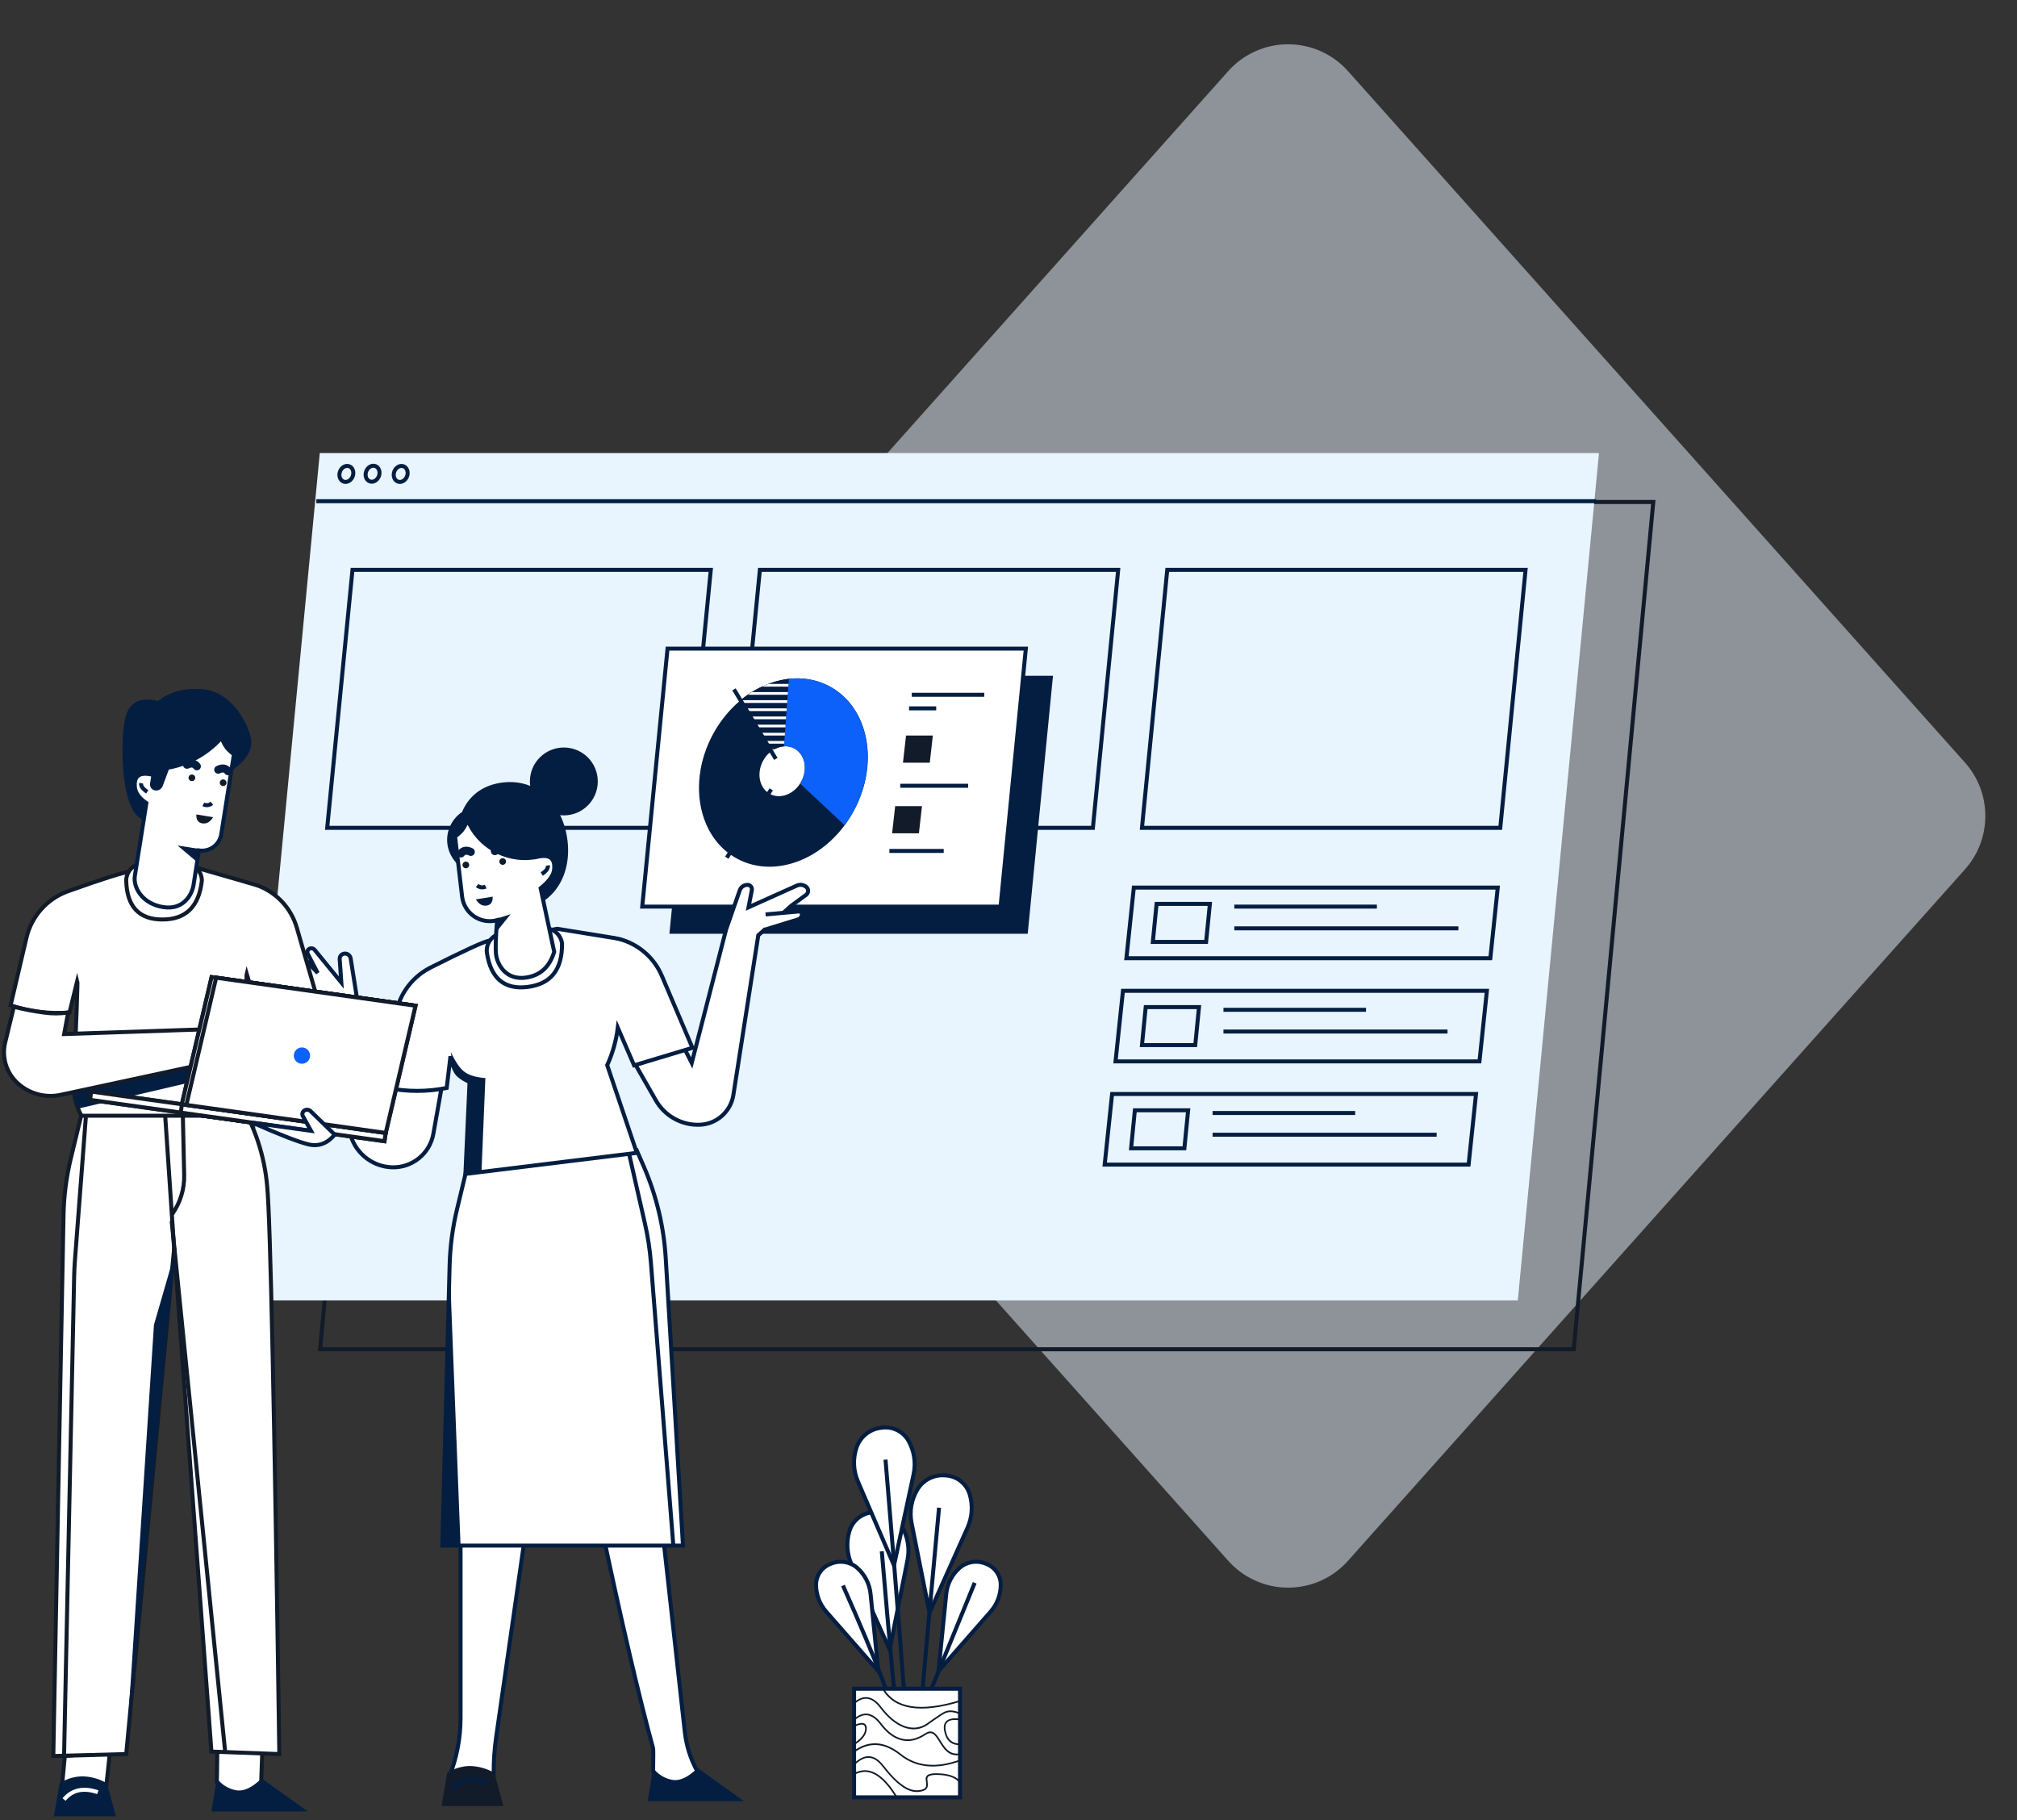
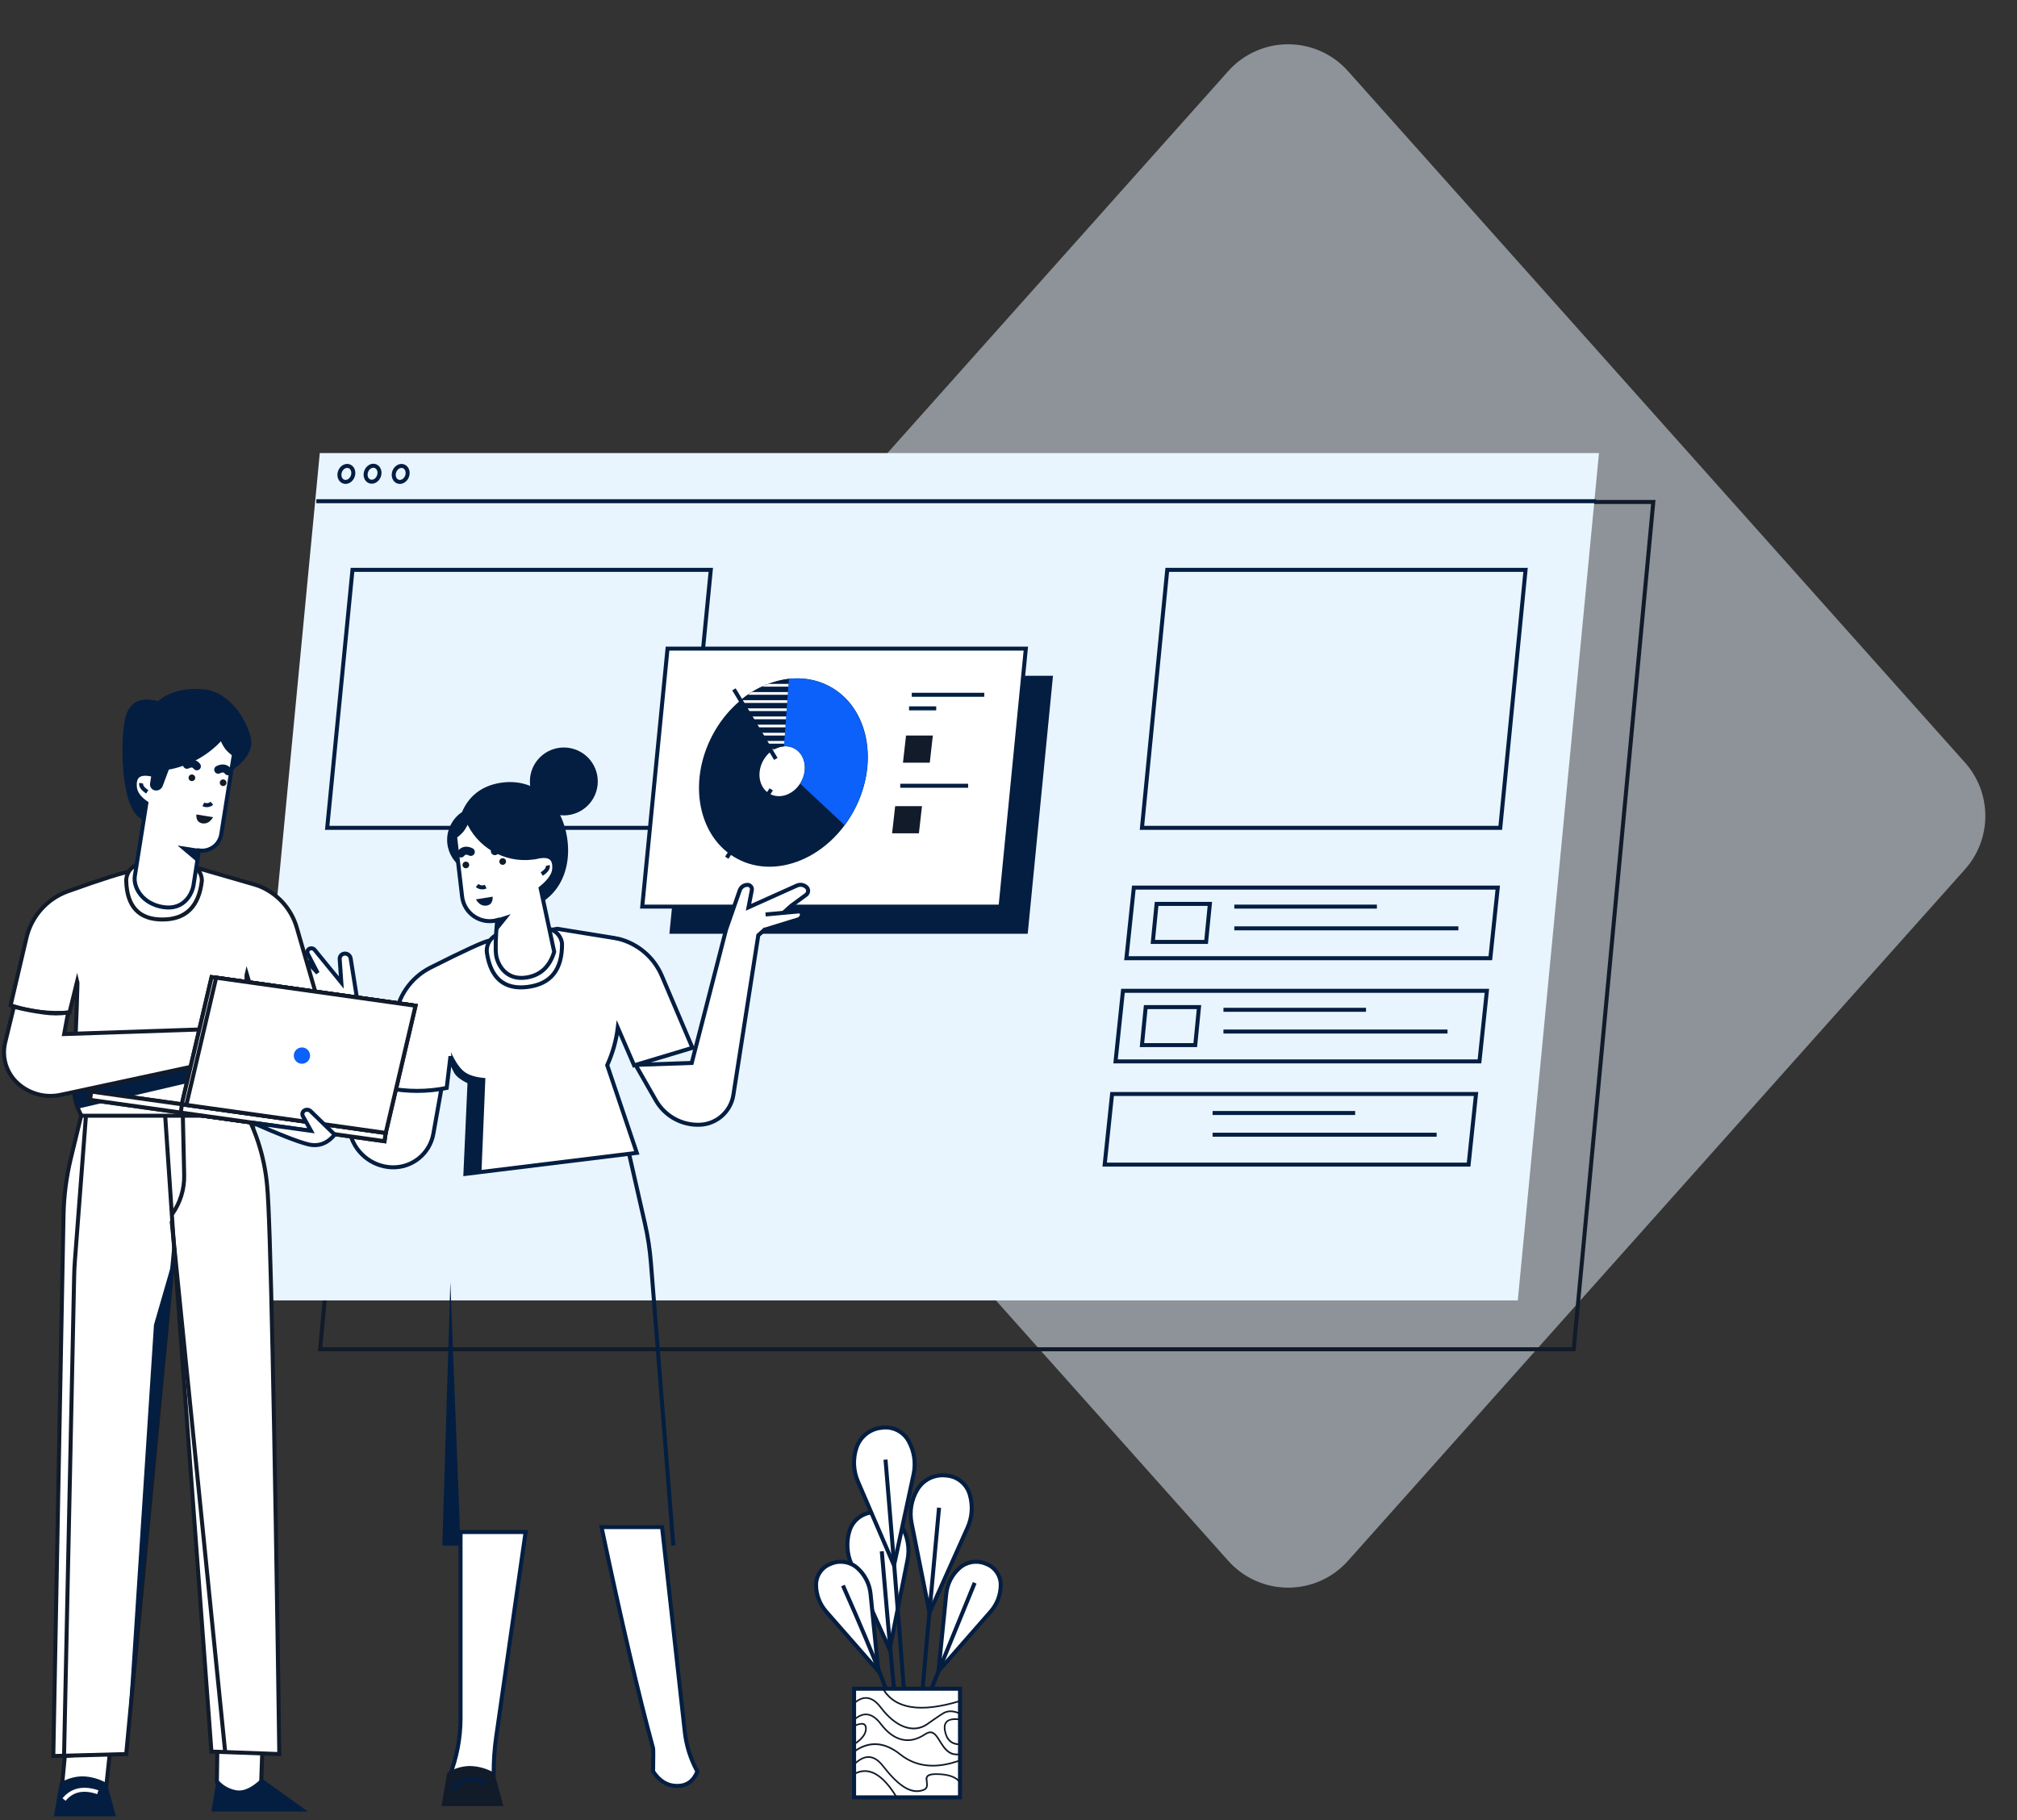
<svg xmlns="http://www.w3.org/2000/svg" width="503px" height="454px" viewBox="0 0 503 454" version="1.1">
  <rect x="0" y="0" width="503" height="454" fill="#333333" stroke="none" />
  <g id="illsalesenab_ill_01" transform="translate(1 1)">
    <g id="Illustration-3">
      <path d="M195.596 16.726L349.468 189.186Q349.771 189.525 350.058 189.879Q350.346 190.232 350.617 190.598Q350.888 190.964 351.142 191.342Q351.396 191.72 351.632 192.109Q351.869 192.498 352.088 192.897Q352.306 193.297 352.507 193.706Q352.707 194.115 352.888 194.532Q353.07 194.95 353.232 195.375Q353.394 195.801 353.537 196.233Q353.68 196.666 353.802 197.104Q353.925 197.543 354.028 197.986Q354.131 198.43 354.213 198.878Q354.296 199.326 354.358 199.777Q354.42 200.228 354.461 200.681Q354.503 201.135 354.523 201.59Q354.544 202.045 354.544 202.5Q354.544 202.955 354.523 203.41Q354.503 203.865 354.461 204.319Q354.42 204.772 354.358 205.223Q354.296 205.674 354.213 206.122Q354.131 206.57 354.028 207.014Q353.925 207.457 353.802 207.896Q353.68 208.334 353.537 208.767Q353.394 209.199 353.232 209.625Q353.07 210.05 352.888 210.468Q352.707 210.885 352.507 211.294Q352.306 211.703 352.088 212.103Q351.869 212.502 351.632 212.891Q351.396 213.28 351.142 213.658Q350.888 214.036 350.617 214.402Q350.346 214.768 350.058 215.121Q349.771 215.475 349.468 215.814L195.596 388.274Q195.246 388.667 194.875 389.041Q194.504 389.415 194.114 389.769Q193.725 390.123 193.317 390.456Q192.909 390.789 192.484 391.1Q192.059 391.411 191.618 391.699Q191.177 391.987 190.722 392.251Q190.267 392.516 189.798 392.756Q189.33 392.996 188.849 393.212Q188.369 393.427 187.878 393.617Q187.386 393.806 186.886 393.97Q186.385 394.133 185.877 394.27Q185.369 394.407 184.854 394.517Q184.339 394.628 183.819 394.71Q183.299 394.793 182.775 394.848Q182.252 394.904 181.726 394.931Q181.2 394.959 180.674 394.959Q180.147 394.959 179.621 394.931Q179.095 394.904 178.572 394.848Q178.048 394.793 177.528 394.71Q177.008 394.628 176.493 394.517Q175.978 394.407 175.47 394.27Q174.962 394.133 174.461 393.97Q173.961 393.806 173.469 393.617Q172.978 393.427 172.498 393.212Q172.017 392.996 171.549 392.756Q171.08 392.516 170.625 392.251Q170.17 391.987 169.729 391.699Q169.288 391.41 168.863 391.1Q168.438 390.789 168.031 390.456Q167.623 390.123 167.233 389.769Q166.843 389.415 166.472 389.041Q166.101 388.667 165.751 388.274L11.879 215.814Q11.576 215.475 11.289 215.121Q11.001 214.768 10.73 214.402Q10.459 214.036 10.205 213.658Q9.951 213.28 9.715 212.891Q9.478 212.502 9.259 212.103Q9.041 211.703 8.84 211.294Q8.64 210.885 8.459 210.468Q8.277 210.05 8.115 209.625Q7.953 209.199 7.81 208.767Q7.668 208.334 7.545 207.896Q7.422 207.457 7.319 207.014Q7.216 206.57 7.134 206.122Q7.051 205.674 6.989 205.223Q6.927 204.772 6.886 204.319Q6.844 203.865 6.824 203.41Q6.803 202.955 6.803 202.5Q6.803 202.045 6.824 201.59Q6.844 201.135 6.886 200.681Q6.927 200.228 6.989 199.777Q7.051 199.326 7.134 198.878Q7.216 198.43 7.319 197.986Q7.422 197.543 7.545 197.104Q7.668 196.666 7.81 196.233Q7.953 195.801 8.115 195.375Q8.277 194.95 8.459 194.532Q8.64 194.115 8.84 193.706Q9.041 193.297 9.259 192.897Q9.478 192.498 9.715 192.109Q9.951 191.72 10.205 191.342Q10.459 190.964 10.73 190.598Q11.001 190.232 11.289 189.879Q11.576 189.525 11.879 189.186L165.751 16.726Q166.101 16.333 166.472 15.959Q166.843 15.585 167.233 15.231Q167.623 14.877 168.03 14.544Q168.438 14.211 168.863 13.9Q169.288 13.589 169.729 13.301Q170.17 13.013 170.625 12.749Q171.08 12.484 171.549 12.244Q172.017 12.004 172.498 11.788Q172.978 11.573 173.469 11.383Q173.961 11.194 174.461 11.03Q174.962 10.867 175.47 10.73Q175.978 10.593 176.493 10.483Q177.008 10.373 177.528 10.29Q178.048 10.207 178.572 10.152Q179.095 10.096 179.621 10.069Q180.147 10.041 180.674 10.041Q181.2 10.041 181.726 10.069Q182.252 10.096 182.775 10.152Q183.299 10.207 183.819 10.29Q184.339 10.373 184.854 10.483Q185.369 10.593 185.877 10.73Q186.386 10.867 186.886 11.03Q187.386 11.194 187.878 11.383Q188.369 11.573 188.849 11.788Q189.33 12.004 189.798 12.244Q190.267 12.484 190.722 12.749Q191.177 13.013 191.618 13.301Q192.059 13.589 192.484 13.9Q192.909 14.211 193.317 14.544Q193.725 14.877 194.114 15.231Q194.504 15.585 194.875 15.959Q195.246 16.333 195.596 16.726L195.596 16.726Z" transform="translate(139.559 0)" id="Polygon-Copy-9" fill="#E9F5FE" fill-opacity="0.5" fill-rule="evenodd" stroke="none" />
      <g id="Asset-5" transform="translate(0 112)">
        <g id="dashboard" transform="translate(58.504 0)">
          <path d="M19.838 0L332.475 0L312.631 211.315L0 211.315L19.838 0L19.838 0Z" transform="translate(20.319 12.191)" id="Rectangle-Copy-75" fill="none" fill-rule="evenodd" stroke="#111B2A" stroke-width="1" />
          <path d="M20.244 0L339.248 0L319.004 211.315L0 211.315L20.244 0L20.244 0Z" id="Path" fill="#E9F5FE" fill-rule="evenodd" stroke="none" />
          <g id="Group-17-Copy-2" transform="translate(215.981 159.841)">
-             <path d="M0.935 0L14.223 0L13.288 9.482L0 9.482L0.935 0L0.935 0Z" transform="translate(6.59 4.064)" id="Rectangle-Copy-32" fill="none" fill-rule="evenodd" stroke="#041E42" stroke-width="1" />
            <path d="M1.849 0L92.606 0L90.757 17.61L0 17.61L1.849 0L1.849 0Z" id="Path" fill="none" fill-rule="evenodd" stroke="#041E42" stroke-width="1" />
            <path d="M0 0.339L35.558 0.339" transform="translate(26.909 4.402)" id="Path-53" fill="none" fill-rule="evenodd" stroke="#041E42" stroke-width="1" />
            <path d="M0 0.339L55.877 0.339" transform="translate(26.909 9.821)" id="Path-53-Copy" fill="none" fill-rule="evenodd" stroke="#041E42" stroke-width="1" />
          </g>
          <path d="M6.306 0L95.661 0L89.355 64.343L0 64.343L6.306 0L6.306 0Z" transform="translate(22.093 29.124)" id="Path" fill="none" fill-rule="evenodd" stroke="#041E42" stroke-width="1" />
-           <path d="M6.306 0L95.661 0L89.355 64.343L0 64.343L6.306 0L6.306 0Z" transform="translate(123.687 29.124)" id="Rectangle-Copy-30" fill="none" fill-rule="evenodd" stroke="#041E42" stroke-width="1" />
          <path d="M6.306 0L95.661 0L89.355 64.343L0 64.343L6.306 0L6.306 0Z" transform="translate(225.28 29.124)" id="Rectangle-Copy-31" fill="none" fill-rule="evenodd" stroke="#041E42" stroke-width="1" />
          <g id="Group-17" transform="translate(221.4 108.367)">
            <path d="M0.935 0L14.223 0L13.288 9.482L0 9.482L0.935 0L0.935 0Z" transform="translate(6.59 4.064)" id="Path" fill="none" fill-rule="evenodd" stroke="#041E42" stroke-width="1" />
            <path d="M1.849 0L92.606 0L90.757 17.61L0 17.61L1.849 0L1.849 0Z" id="Path" fill="none" fill-rule="evenodd" stroke="#041E42" stroke-width="1" />
            <path d="M0 0.339L35.558 0.339" transform="translate(26.909 4.402)" id="Path" fill="none" fill-rule="evenodd" stroke="#041E42" stroke-width="1" />
            <path d="M0 0.339L55.877 0.339" transform="translate(26.909 9.821)" id="Path" fill="none" fill-rule="evenodd" stroke="#041E42" stroke-width="1" />
          </g>
          <g id="Group-17-Copy" transform="translate(218.69 134.104)">
            <path d="M0.935 0L14.223 0L13.288 9.482L0 9.482L0.935 0L0.935 0Z" transform="translate(6.59 4.064)" id="Path" fill="none" fill-rule="evenodd" stroke="#041E42" stroke-width="1" />
            <path d="M1.849 0L92.606 0L90.757 17.61L0 17.61L1.849 0L1.849 0Z" id="Path" fill="none" fill-rule="evenodd" stroke="#041E42" stroke-width="1" />
            <path d="M0 0.339L35.558 0.339" transform="translate(26.909 4.402)" id="Path" fill="none" fill-rule="evenodd" stroke="#041E42" stroke-width="1" />
            <path d="M0 0.339L55.877 0.339" transform="translate(26.909 9.821)" id="Path" fill="none" fill-rule="evenodd" stroke="#041E42" stroke-width="1" />
          </g>
          <path d="M0 0.339L319.187 0.339" transform="translate(19.384 11.663)" id="Path-52" fill="none" fill-rule="evenodd" stroke="#041E42" stroke-width="1" />
          <path d="M2.032 3.386C3.154 3.386 4.064 2.628 4.064 1.693C4.064 0.758 3.154 5.63958e-16 2.032 9.3993e-17C0.91 1.12792e-15 -4.22968e-17 0.758 0 1.693C1.40989e-16 2.628 0.91 3.386 2.032 3.386Z" transform="matrix(0.342 -0.94 0.94 0.342 24.586 6.524)" id="Oval" fill="none" fill-rule="evenodd" stroke="#041E42" stroke-width="1" />
          <path d="M2.031 3.385C3.153 3.385 4.062 2.627 4.062 1.693C4.062 0.758 3.153 -1.12746e-15 2.031 0C0.909 3.75822e-16 -3.38239e-16 0.758 0 1.693C1.97306e-16 2.627 0.909 3.385 2.031 3.385Z" transform="matrix(0.34 -0.94 0.94 0.34 31.122 6.483)" id="Oval-Copy-2" fill="none" fill-rule="evenodd" stroke="#041E42" stroke-width="1" />
          <path d="M2.032 3.386C3.154 3.386 4.064 2.628 4.064 1.693C4.064 0.758 3.154 -7.51944e-16 2.032 1.87986e-16C0.91 3.75972e-16 1.15611e-15 0.758 0 1.693C-2.25583e-16 2.628 0.91 3.386 2.032 3.386Z" transform="matrix(0.342 -0.94 0.94 0.342 38.132 6.528)" id="Oval-Copy-3" fill="none" fill-rule="evenodd" stroke="#041E42" stroke-width="1" />
        </g>
        <g id="pie-chart-card" transform="translate(159.163 48.765)">
          <path d="M6.306 0L95.661 0L89.355 64.343L0 64.343L6.306 0L6.306 0Z" transform="translate(6.773 6.773)" id="Rectangle-Copy-2" fill="#041E42" fill-rule="evenodd" stroke="none" />
          <path d="M6.306 0L95.661 0L89.355 64.343L0 64.343L6.306 0L6.306 0Z" id="Path" fill="#FFFFFF" fill-rule="evenodd" stroke="#041E42" stroke-width="1" />
          <path d="M9.587 45.016C-0.159 39.834 -2.93 25.997 3.39 14.111C9.709 2.224 22.733 -3.221 32.513 1.96C42.293 7.141 45.029 20.979 38.703 32.865C32.378 44.751 19.326 50.197 9.587 45.016ZM17.714 28.835C20.356 30.244 23.851 28.835 25.523 25.699C27.196 22.563 26.397 18.879 23.756 17.477C21.114 16.075 17.619 17.477 15.953 20.613C14.287 23.749 15.08 27.433 17.721 28.835L17.714 28.835Z" transform="translate(14.152 7.42)" id="Combined-Shape" fill="#041E42" fill-rule="evenodd" stroke="none" />
          <path d="M11.094 0L0 17.047" transform="translate(21.077 35.104)" id="Path-27" fill="none" fill-rule="evenodd" stroke="#041E42" stroke-width="1" />
          <path d="M1.267 0.151C4.802 -0.32 8.396 0.316 11.555 1.973C21.294 7.155 24.071 20.992 17.745 32.878C17.054 34.184 16.267 35.436 15.388 36.623L4.287 26.254C4.402 26.078 4.504 25.895 4.606 25.712C6.272 22.576 5.479 18.892 2.838 17.49C1.968 17.03 0.976 16.853 0 16.982L1.267 0.151Z" transform="translate(35.077 7.407)" id="Path" fill="#0B61F9" fill-rule="evenodd" stroke="none" />
          <path d="M0 5.33C3.413 2.42 7.6 0.568 12.049 0L10.823 16.844C9.666 16.94 8.563 17.371 7.647 18.084L0 5.33Z" transform="translate(24.525 7.538)" id="Path" fill="#041E42" fill-rule="evenodd" stroke="none" />
          <path d="M0.02 4.064L11.656 4.064L11.609 4.741L0.393 4.741L0 4.064L0 4.064L0.02 4.064ZM1.802 2.709C2.147 2.472 2.479 2.249 2.831 2.032L11.805 2.032L11.758 2.709L1.802 2.709ZM5.317 0.677C5.838 0.433 6.367 0.203 6.902 0L11.954 0L11.907 0.677L5.317 0.677ZM11.514 6.096L11.46 6.773L1.619 6.773L1.212 6.096L11.514 6.096ZM11.372 8.127L11.318 8.805L2.838 8.805L2.431 8.127L11.372 8.127ZM11.223 10.159L11.175 10.837L4.057 10.837L3.651 10.159L11.223 10.159ZM11.074 12.191L11.026 12.868L5.276 12.868L4.87 12.191L11.074 12.191ZM10.925 14.223L10.877 14.9L6.509 14.9L6.102 14.223L10.925 14.223ZM8.493 16.255C8.2 16.414 7.919 16.595 7.653 16.797L7.308 16.255L8.493 16.255Z" transform="translate(24.525 8.805)" id="Shape" fill="#FFFFFF" fill-rule="evenodd" stroke="none" />
          <path d="M10.444 17.345L0 0" transform="translate(22.872 10.159)" id="Path-26" fill="none" fill-rule="evenodd" stroke="#041E42" stroke-width="1" />
          <path d="M0 0.339L18.084 0.339" transform="translate(67.214 11.175)" id="Path-17" fill="none" fill-rule="evenodd" stroke="#041E42" stroke-width="1" />
          <path d="M0 0.339L6.773 0.339" transform="translate(66.537 14.562)" id="Path-17-Copy" fill="none" fill-rule="evenodd" stroke="#041E42" stroke-width="1" />
-           <path d="M0 0.339L13.546 0.339" transform="translate(61.633 50.12)" id="Path-17-Copy-2" fill="none" fill-rule="evenodd" stroke="#041E42" stroke-width="1" />
          <path d="M0 0.339L16.932 0.339" transform="translate(64.343 33.865)" id="Path-17-Copy-3" fill="none" fill-rule="evenodd" stroke="#041E42" stroke-width="1" />
          <path d="M0.765 0L7.45 0L6.685 6.773L0 6.773L0.765 0L0.765 0Z" transform="translate(62.311 39.283)" id="Path" fill="#111B2A" fill-rule="evenodd" stroke="none" />
          <path d="M0.765 0L7.45 0L6.685 6.773L0 6.773L0.765 0L0.765 0Z" transform="translate(65.02 21.673)" id="Rectangle-Copy-3" fill="#111B2A" fill-rule="evenodd" stroke="none" />
        </g>
        <g id="Group-50" transform="translate(0 58.821)">
          <g id="woman" transform="translate(70.159 14.604)">
            <g id="Group-2" transform="translate(38.946 195.663)">
              <path d="M2.777 3.84995e-14L2.777 46.428C2.77 51.398 1.828 56.322 0 60.943L0 60.943C1.567 63.354 3.563 64.559 5.987 64.559C8.412 64.559 10.096 63.354 11.04 60.943L11.04 59.852C11.04 56.922 11.249 53.996 11.663 51.095L19.005 0L2.777 3.84995e-14Z" transform="translate(1.971 0)" id="Path-15" fill="#FFFFFF" fill-rule="evenodd" stroke="#041E42" stroke-width="1" />
              <path d="M1.409 1.72L0 9.99L15.449 9.99L13.18 1.72C11.328 0.636 9.23 0.044 7.084 0C5.068 0.023 3.099 0.62 1.409 1.72Z" transform="translate(0 58.355)" id="Path-16" fill="#111B2A" fill-rule="evenodd" stroke="none" />
              <path d="M0 2.429C2.018 0 4.818 -0.607 8.398 0.607" transform="translate(2.533 61.71)" id="Path-82" fill="none" fill-rule="evenodd" stroke="#041E42" stroke-width="1" />
            </g>
            <path d="M0 0C4.967 23.543 9.256 41.936 12.868 55.179C12.923 55.436 12.923 57.358 12.868 60.943C14.435 63.354 16.429 64.559 18.849 64.559C21.269 64.559 22.956 63.354 23.908 60.943L23.908 60.943C22.222 57.892 21.157 54.539 20.773 51.075L15.104 0L0 0Z" transform="translate(78.845 194.43)" id="Path" fill="#FFFFFF" fill-rule="evenodd" stroke="#041E42" stroke-width="1" />
-             <path d="M1.355 0L0 8.276L23.976 8.276L12.462 0C10.087 2.348 7.945 3.332 6.035 2.953C4.161 2.587 2.491 1.534 1.355 0Z" transform="translate(90.359 254.499)" id="Path" fill="#041E42" fill-rule="evenodd" stroke="none" />
-             <path d="M5.879 5.527L3.671 14.704C2.565 19.316 1.946 24.03 1.822 28.771L0 98.6L60.022 98.6L55.721 26.949C55.248 19.06 53.398 11.315 50.255 4.064L48.48 0L5.879 5.527Z" transform="translate(39.142 100.449)" id="Path-111" fill="#FFFFFF" fill-rule="evenodd" stroke="#041E42" stroke-width="1" />
            <path d="M2.005 0L4.551 65.745L0 65.745L2.005 0L2.005 0Z" transform="translate(39.142 133.304)" id="Path-155" fill="#041E42" fill-rule="evenodd" stroke="none" />
            <path d="M0 0L4.172 18.328C4.899 21.525 5.395 24.771 5.655 28.04L11.25 98.627" transform="translate(85.509 100.422)" id="Path-113" fill="none" fill-rule="evenodd" stroke="#041E42" stroke-width="1" />
            <g id="Group-48" transform="translate(0 34.242)">
-               <path d="M0 44.913L5.053 53.751C7.28 57.654 11.486 60.001 15.977 59.847L15.977 59.847C20.21 59.711 23.747 56.582 24.396 52.397L30.6 12.599L38.829 5.217L42.527 2.508C43.08 2.099 43.198 1.321 42.791 0.767C42.749 0.71 42.702 0.658 42.649 0.611L42.649 0.611C42.006 -0.007 41.052 -0.173 40.238 0.191L28.169 5.61L28.988 1.377C29.058 1.076 29 0.759 28.828 0.503C28.656 0.246 28.385 0.072 28.081 0.022C27.997 0.012 27.913 0.012 27.83 0.022L27.83 0.022C26.993 0.05 26.259 0.587 25.981 1.377L22.594 11.075L14.006 44.432L12.157 40.768L0 44.913Z" transform="translate(87.338 0)" id="Path-112" fill="#FFFFFF" fill-rule="evenodd" stroke="#041E42" stroke-width="1" />
+               <path d="M0 44.913L5.053 53.751C7.28 57.654 11.486 60.001 15.977 59.847L15.977 59.847C20.21 59.711 23.747 56.582 24.396 52.397L30.6 12.599L38.829 5.217L42.527 2.508C43.08 2.099 43.198 1.321 42.791 0.767C42.749 0.71 42.702 0.658 42.649 0.611L42.649 0.611C42.006 -0.007 41.052 -0.173 40.238 0.191L28.169 5.61L28.988 1.377C29.058 1.076 29 0.759 28.828 0.503C28.656 0.246 28.385 0.072 28.081 0.022C27.997 0.012 27.913 0.012 27.83 0.022L27.83 0.022C26.993 0.05 26.259 0.587 25.981 1.377L22.594 11.075L14.006 44.432L0 44.913Z" transform="translate(87.338 0)" id="Path-112" fill="#FFFFFF" fill-rule="evenodd" stroke="#041E42" stroke-width="1" />
              <path d="M0.406 0.755L8.663 0.003C8.86 -0.015 9.056 0.046 9.207 0.173C9.359 0.3 9.453 0.483 9.469 0.681C9.475 0.73 9.475 0.78 9.469 0.83L9.469 0.83C9.415 1.375 9.038 1.835 8.514 1.995L0 4.609" transform="translate(119.354 6.643)" id="Path-115" fill="#FFFFFF" fill-rule="evenodd" stroke="#041E42" stroke-width="1" />
              <path d="M26.504 33.764L25.826 38.735L17.78 11.901L16.29 2.52C16.173 1.786 15.515 1.263 14.773 1.315L14.773 1.315C14.425 1.337 14.1 1.498 13.871 1.761C13.642 2.025 13.528 2.369 13.554 2.717L13.96 8.528L7.323 0.4C6.995 -0.003 6.426 -0.117 5.968 0.129L5.968 0.129C5.526 0.371 5.358 0.921 5.589 1.369L8.068 6.157L3.557 1.274C3.251 0.943 2.759 0.865 2.365 1.084L2.365 1.084C2.208 1.172 2.092 1.317 2.042 1.49C1.993 1.663 2.014 1.848 2.101 2.006L2.142 2.073L6.585 8.271L1.193 3.821C1.054 3.699 0.871 3.64 0.687 3.656C0.503 3.673 0.333 3.764 0.218 3.909C0.175 3.965 0.138 4.026 0.11 4.092L0.11 4.092C-0.106 4.625 0.002 5.236 0.387 5.663L4.837 10.573L1.593 9.029C1.18 8.83 0.683 9.002 0.482 9.415L0.482 9.415C0.272 9.841 0.415 10.357 0.814 10.614L10.249 16.77L16.033 45.65C17.043 50.718 21.401 54.428 26.565 54.617L26.565 54.617C31.61 54.792 36.018 51.235 36.914 46.267L39.115 33.892L26.504 33.764Z" transform="translate(0 15.843)" id="Path-114" fill="#FFFFFF" fill-rule="evenodd" stroke="#041E42" stroke-width="1" />
              <path d="M15.713 31.785L14.772 39.689C9.897 40.675 4.875 40.675 0 39.689L1.903 22.439C2.488 17.009 5.76 12.236 10.613 9.733C19.255 5.38 24.181 3.122 25.392 2.96C26.602 2.797 32.246 1.811 42.324 0L55.924 2.194L55.924 2.194C56.398 2.262 56.865 2.343 57.319 2.452L57.651 2.506L57.651 2.506C62.479 3.724 66.461 7.129 68.413 11.71L76.053 29.686L61.505 34.061L57.441 24.667C57.041 27.899 56.15 31.05 54.8 34.014L62.182 55.883L19.438 61.132L20.468 38.226C18.659 37.332 17.521 36.486 17.081 35.687C16.383 34.484 15.919 33.16 15.713 31.785Z" transform="translate(25.468 10.974)" id="Path" fill="#FFFFFF" fill-rule="evenodd" stroke="#041E42" stroke-width="1" />
              <path d="M0 0C1.115 2.438 2.244 4.086 3.386 4.944C4.529 5.802 6.269 6.321 8.608 6.502L7.653 29.53L3.386 30.512L4.775 7.301C3.401 6.91 2.189 6.085 1.321 4.951C0.671 3.969 0.23 2.343 0 0Z" transform="translate(41.276 41.702)" id="Path-147" fill="#041E42" fill-rule="evenodd" stroke="none" />
              <path d="M3.795 1.278L13.954 0.032C16.323 -0.255 18.477 1.429 18.77 3.798L18.77 3.798C18.851 10.3 15.993 13.912 10.195 14.634C4.397 15.357 1.011 12.517 0.036 6.114L0.036 6.114C-0.112 4.973 0.202 3.821 0.908 2.913C1.614 2.005 2.653 1.417 3.795 1.278L3.795 1.278Z" transform="translate(50.228 10.84)" id="Path" fill="#FFFFFF" fill-rule="evenodd" stroke="#041E42" stroke-width="1" />
            </g>
            <g id="Group-46" transform="translate(40.346 0)">
              <path d="M3.713 7.481C1.438 8.997 0.051 11.532 0.001 14.266C-0.049 17 1.245 19.584 3.463 21.182C5.495 28.314 10.608 33.13 18.309 31.911C27.073 30.522 31.299 22.578 29.911 13.82C28.523 5.063 22.048 -1.195 13.284 0.193C8.421 0.965 5.312 3.701 3.713 7.481Z" transform="translate(0 8.618)" id="Path" fill="#041E42" fill-rule="evenodd" stroke="none" />
              <path d="M8.466 16.932C13.142 16.932 16.932 13.142 16.932 8.466C16.932 3.79 13.142 0 8.466 0C3.79 0 0 3.79 0 8.466C0 13.142 3.79 16.932 8.466 16.932Z" transform="translate(20.639 0)" id="Oval" fill="#041E42" stroke="none" />
              <path d="M0 4.186L1.754 19.161C1.984 21.173 3.083 22.985 4.762 24.119C6.44 25.254 8.531 25.597 10.485 25.06L10.485 25.06C10.105 29.485 10.028 32.42 10.254 33.864C10.6 36.045 12.618 40.177 17.826 39.351C21.299 38.8 23.597 36.666 24.721 32.95L21.335 17.102C23.488 15.372 24.617 13.776 24.721 12.313C24.897 10.105 24.112 8.317 20.082 9.347L19.438 9.435C12.481 10.364 5.77 6.49 3.095 0L3.095 0C2.792 0.937 2.334 1.816 1.741 2.601C1.227 3.198 0.643 3.731 0 4.186Z" transform="translate(1.98 18.009)" id="Path-105" fill="#FFFFFF" fill-rule="evenodd" stroke="#041E42" stroke-width="1" />
              <path d="M2.133 0.38C1.43 0.718 0.593 0.609 0 0.103" transform="translate(7.479 34.311)" id="Path-76" fill="none" fill-rule="evenodd" stroke="#041E42" stroke-width="1" />
              <path d="M4.192 0L0 0.677C0.731 1.878 1.635 2.393 2.709 2.222C3.752 2.045 4.24 1.307 4.192 0Z" transform="translate(7.168 37.204)" id="Path-77" fill="#041E42" fill-rule="evenodd" stroke="none" />
              <path d="M0.835 1.657C1.297 1.657 1.671 1.286 1.671 0.829C1.671 0.371 1.297 -1.83996e-16 0.835 -1.83996e-16C0.374 -1.83996e-16 -9.27523e-17 0.371 -4.63762e-17 0.829C0 1.286 0.374 1.657 0.835 1.657Z" transform="matrix(0.987 -0.16 0.16 0.987 12.901 27.749)" id="Oval" fill="#111B2A" stroke="none" />
              <path d="M2.465 0.306C1.429 -0.208 0.61 -0.073 0 0.699" transform="translate(11.902 25.153)" id="Path-21" fill="none" fill-rule="evenodd" stroke="#041E42" stroke-width="2" stroke-linecap="round" />
              <path d="M0.833 1.653C1.293 1.653 1.666 1.283 1.666 0.826C1.666 0.37 1.293 -3.66949e-16 0.833 -1.83474e-16C0.373 0 5.20251e-17 0.37 0 0.826C-7.51474e-17 1.283 0.373 1.653 0.833 1.653Z" transform="matrix(0.988 -0.156 0.156 0.988 3.721 28.604)" id="Oval-Copy-13" fill="#111B2A" stroke="none" />
              <path d="M2.465 0.306C1.422 -0.208 0.603 -0.073 0 0.699" transform="translate(3.442 25.735)" id="Path-21-Copy-2" fill="none" fill-rule="evenodd" stroke="#041E42" stroke-width="2" stroke-linecap="round" />
              <path d="M0.163 1.063L3.535 0L0 4.382L0.163 1.063L0.163 1.063Z" transform="translate(12.301 41.579)" id="Path-106" fill="#041E42" fill-rule="evenodd" stroke="none" />
              <path d="M1.524 0C1.653 0.677 1.145 1.402 0 2.14" transform="translate(23.592 29.415)" id="Path-107" fill="none" fill-rule="evenodd" stroke="#041E42" stroke-width="1" />
            </g>
          </g>
          <g id="man-with-laptop">
            <g id="Group-22-Copy-2" transform="translate(1.645 43.504)">
              <path d="M0.731 1.124L0 8.805C1.562 11.216 3.56 12.421 5.994 12.421C8.428 12.421 10.114 11.216 11.053 8.805L11.988 0L0.731 1.124Z" transform="translate(12.794 221.501)" id="Path" fill="#FFFFFF" fill-rule="evenodd" stroke="#111B2A" stroke-width="1" />
              <path d="M1.416 1.747L0 9.983L15.476 9.983L13.207 1.72C11.354 0.64 9.256 0.048 7.112 0C5.085 0.027 3.109 0.634 1.416 1.747L1.416 1.747Z" transform="translate(10.796 227.692)" id="Path" fill="#041E42" fill-rule="evenodd" stroke="none" />
              <path d="M0 2.432C2.023 -0.002 4.829 -0.609 8.419 0.61" transform="translate(13.329 231.043)" id="Path" fill="none" fill-rule="evenodd" stroke="#FFFFFF" stroke-width="1" />
              <path d="M0.115 1.131L0 8.805C1.571 11.22 3.569 12.428 5.994 12.428C8.419 12.428 10.107 11.22 11.06 8.805L11.372 0L0.115 1.131Z" transform="translate(51.433 220.289)" id="Path" fill="#FFFFFF" fill-rule="evenodd" stroke="#111B2A" stroke-width="1" />
              <path d="M1.355 0L0 8.27L24.03 8.27L12.516 0C10.132 2.352 7.983 3.337 6.069 2.953C4.184 2.591 2.503 1.538 1.355 0Z" transform="translate(50.079 228.193)" id="Path" fill="#041E42" fill-rule="evenodd" stroke="none" />
              <path d="M7.89 0L4.382 14.474C3.254 19.134 2.638 23.903 2.547 28.697L0 163.579L18.185 163.092L30.146 36.906L39.432 162.475L56.364 163.092C55.136 76.719 54.127 29.521 53.337 21.497C52.686 13.877 50.249 6.517 46.225 0.014L7.89 0Z" transform="translate(10.647 59.046)" id="Path-84" fill="#FFFFFF" fill-rule="evenodd" stroke="#111B2A" stroke-width="1" />
              <path d="M12.286 0L6.929 18.517L0 124.953L12.286 0L12.286 0Z" transform="translate(28.819 96.568)" id="Path-154" fill="#041E42" fill-rule="evenodd" stroke="none" />
              <path d="M0 0L2.242 33.269" transform="translate(38.572 63.3)" id="Path-88" fill="none" fill-rule="evenodd" stroke="#111B2A" stroke-width="1" />
              <path d="M0 24.166L0 24.166C2.013 21.331 3.06 17.923 2.987 14.447L2.662 0" transform="translate(40.299 63.3)" id="Path-89" fill="none" fill-rule="evenodd" stroke="#111B2A" stroke-width="1" />
              <path d="M5.459 0L2.696 36.276C2.608 37.508 2.547 38.748 2.52 39.987L0 159.692" transform="translate(13.329 62.934)" id="Path-85" fill="none" fill-rule="evenodd" stroke="#111B2A" stroke-width="1" />
              <path d="M0 0L13.336 132.356" transform="translate(40.163 89.165)" id="Path-87" fill="none" fill-rule="evenodd" stroke="#111B2A" stroke-width="1" />
              <path d="M16.641 27.986L14.69 35.957C9.723 36.346 4.728 35.736 0 34.163L3.962 17.278C5.217 11.97 9.051 7.646 14.169 5.764C23.29 2.504 28.46 0.874 29.679 0.874C30.898 0.874 36.628 0.582 46.868 0L60.116 3.833L60.116 3.833C60.577 3.955 61.024 4.098 61.471 4.253L61.789 4.348L61.789 4.348C66.436 6.141 69.978 10.002 71.366 14.785L76.784 33.526L61.782 36.093L58.877 26.286C58.579 27.464 59.649 36.511 62.087 53.425L62.087 53.425C62.509 56.332 61.804 59.29 60.116 61.694L17.671 61.694C16.291 59.244 15.623 56.458 15.74 53.648C16.445 36.888 16.745 28.333 16.641 27.986Z" transform="translate(0 1.239)" id="Path" fill="#FFFFFF" fill-rule="evenodd" stroke="#111B2A" stroke-width="1" />
              <path d="M1.659 13.871L28.466 7.599L30.431 0L0 6.935L0.698 11.798L1.659 13.871L1.659 13.871Z" transform="translate(15.361 47.248)" id="Path-148" fill="#041E42" fill-rule="evenodd" stroke="none" />
              <path d="M4.308 0L14.541 0C16.928 0 18.863 1.935 18.863 4.321L18.863 4.321C18.145 10.773 14.864 14 9.022 14C3.179 14 0.172 10.773 0 4.321L0 4.321C-1.17e-05 1.94 1.926 0.007 4.308 0L4.308 0Z" transform="translate(28.832 0)" id="Path" fill="#FFFFFF" fill-rule="evenodd" stroke="#111B2A" stroke-width="1" />
            </g>
            <path d="M2.458 1.92498e-14L0.298 8.886C-0.611 12.609 0.596 16.531 3.44 19.1L3.44 19.1C6.336 21.72 10.316 22.786 14.135 21.965L46.855 14.928L50.796 5.601L15.002 6.807L15.997 1.436C13.976 1.733 11.922 1.733 9.902 1.436C7.393 1.112 4.907 0.632 2.458 0L2.458 1.92498e-14Z" transform="translate(0 79.265)" id="Path-109" fill="#FFFFFF" fill-rule="evenodd" stroke="#111B2A" stroke-width="1" />
            <g id="Group-31" transform="translate(21.452 71.862)">
              <g id="Group-7">
                <path d="M1.15799e-16 0L2.086 0L2.086 45.643L8.22175e-15 45.643L1.15799e-16 0Z" transform="matrix(0.139 -0.99 0.99 0.139 28.254 34.594)" id="Rectangle-Copy-19" fill="#FFFFFF" stroke="#111B2A" stroke-width="1" />
                <path d="M0 0L2.086 9.89717e-17L2.086 45.643L4.74777e-15 45.643L0 0Z" transform="matrix(0.139 -0.99 0.99 0.139 1.9073486E-06 30.616)" id="Rectangle" fill="#FFFFFF" stroke="#111B2A" stroke-width="1" />
                <path d="M7.43 0L57.15 6.99L49.72 38.714L0 31.731L7.43 0L7.43 0Z" transform="translate(24.021 0.156)" id="Rectangle-Copy-20" fill="#FFFFFF" fill-rule="evenodd" stroke="#111B2A" stroke-width="1" />
                <path d="M7.43 0L57.15 6.983L49.72 38.714L0 31.724L7.43 0L7.43 0Z" transform="translate(22.89 0)" id="Path" fill="#FFFFFF" fill-rule="evenodd" stroke="#111B2A" stroke-width="1" />
                <path d="M6.448 0L51.278 6.299L44.83 33.472L0 27.173L6.448 0L6.448 0Z" transform="translate(25.985 2.018)" id="Rectangle-Copy-21" fill="#629DF4" fill-rule="evenodd" stroke="none" />
                <path d="M0 0L2.086 9.89717e-17L2.086 45.643L4.74777e-15 45.643L0 0Z" transform="matrix(0.139 -0.99 0.99 0.139 1.9073486E-06 30.616)" id="Rectangle-Copy-25" fill="#FFFFFF" stroke="#111B2A" stroke-width="1" />
                <path d="M1.15799e-16 0L2.086 1.78046e-16L2.086 51.318L4.86357e-15 51.318L1.15799e-16 0Z" transform="matrix(0.139 -0.99 0.99 0.139 22.625 33.798)" id="Rectangle-Copy-26" fill="#FFFFFF" stroke="#111B2A" stroke-width="1" />
                <path d="M7.43 0L57.15 6.983L49.72 38.714L0 31.724L7.43 0L7.43 0Z" transform="translate(22.89 0)" id="Rectangle-Copy-23" fill="#FFFFFF" fill-rule="evenodd" stroke="#111B2A" stroke-width="1" />
                <path d="M7.43 0L57.15 6.99L49.72 38.714L0 31.731L7.43 0L7.43 0Z" transform="translate(24.021 0.156)" id="Rectangle-Copy-24" fill="#FFFFFF" fill-rule="evenodd" stroke="#111B2A" stroke-width="1" />
                <path d="M2.032 4.064C3.154 4.064 4.064 3.154 4.064 2.032C4.064 0.91 3.154 0 2.032 0C0.91 0 0 0.91 0 2.032C0 3.154 0.91 4.064 2.032 4.064Z" transform="translate(50.815 17.549)" id="Oval" fill="#0B61F9" stroke="none" />
              </g>
            </g>
            <path d="M27.149 20.422C31.082 17.713 32.691 14.918 31.978 12.037C30.915 7.723 26.742 0.523 19.909 0.056C15.357 -0.256 11.666 0.74 8.835 3.043C4.022 1.774 1.24 3.519 0.491 8.278C-0.64 15.417 -0.092 30.778 5.09 32.579C8.544 33.785 15.897 29.732 27.149 20.422Z" transform="translate(29.54 0)" id="Path-108" fill="#041E42" fill-rule="evenodd" stroke="none" />
            <path d="M24.765 4.159L21.609 24.084C21.41 25.362 20.712 26.509 19.668 27.271C18.623 28.033 17.319 28.349 16.041 28.148L16.041 28.148L14.687 36.79C14.341 38.971 12.323 43.103 7.115 42.276C1.906 41.45 -0.403 37.386 0.057 34.474L2.929 16.343C1.121 15.11 0.166 13.756 0.051 12.279C-0.119 10.078 0.66 8.283 4.69 9.32L4.338 11.541C4.256 12.086 4.627 12.595 5.171 12.686L5.171 12.686C5.751 12.785 6.319 12.458 6.525 11.907L8.158 7.545L8.158 7.545C13.354 6.652 18.095 4.026 21.609 0.095L21.697 0C22.004 0.935 22.461 1.813 23.051 2.601C23.556 3.189 24.131 3.712 24.765 4.159L24.765 4.159Z" transform="translate(32.574 12.132)" id="Path" fill="#FFFFFF" fill-rule="evenodd" stroke="#041E42" stroke-width="1" />
            <path d="M0 0.374C0.702 0.718 1.54 0.611 2.133 0.103" transform="translate(49.706 28.412)" id="Path" fill="none" fill-rule="evenodd" stroke="#041E42" stroke-width="1" />
            <path d="M0.005 0L4.191 0.677C3.459 1.874 2.556 2.389 1.481 2.222C0.445 2.039 -0.056 1.307 0.005 0Z" transform="translate(47.96 31.306)" id="Path" fill="#111B2A" fill-rule="evenodd" stroke="none" />
            <path d="M0.826 1.666C1.283 1.666 1.653 1.293 1.653 0.833C1.653 0.373 1.283 -1.29485e-15 0.826 1.84978e-16C0.37 1.84978e-16 3.66949e-16 0.373 0 0.833C0 1.293 0.37 1.666 0.826 1.666Z" transform="matrix(0.156 -0.988 0.988 0.156 45.905 22.849)" id="Oval" fill="#111B2A" stroke="none" />
            <path d="M0 0.309C1.036 -0.206 1.863 -0.077 2.465 0.695" transform="translate(45.629 18.603)" id="Path" fill="none" fill-rule="evenodd" stroke="#041E42" stroke-width="2" stroke-linecap="round" />
            <path d="M0.826 1.666C1.283 1.666 1.653 1.293 1.653 0.833C1.653 0.373 1.283 -4.43948e-15 0.826 0C0.37 3.69956e-16 1.37606e-15 0.373 0 0.833C-1.83474e-16 1.293 0.37 1.666 0.826 1.666Z" transform="matrix(0.156 -0.988 0.988 0.156 53.692 24.079)" id="Oval" fill="#111B2A" stroke="none" />
            <path d="M0 0.309C1.039 -0.206 1.86 -0.077 2.465 0.695" transform="translate(53.417 19.835)" id="Path" fill="none" fill-rule="evenodd" stroke="#041E42" stroke-width="2" stroke-linecap="round" />
            <path d="M5.425 0.853L0 0L4.904 4.165L5.425 0.853L5.425 0.853Z" transform="translate(43.278 39.047)" id="Path" fill="#041E42" fill-rule="evenodd" stroke="none" />
            <path d="M0.018 0C-0.104 0.677 0.397 1.409 1.542 2.147" transform="translate(34.185 23.51)" id="Path" fill="none" fill-rule="evenodd" stroke="#041E42" stroke-width="1" />
            <path d="M0 3.249C6.543 6.147 11.117 7.931 13.722 8.599C16.327 9.267 18.562 8.466 20.427 6.195L14.44 0.37C14.02 -0.044 13.372 -0.119 12.868 0.187L12.868 0.187C12.391 0.477 12.224 1.09 12.489 1.582L14.521 5.253L0 3.249Z" transform="translate(62.039 104.95)" id="Path-110" fill="#FFFFFF" fill-rule="evenodd" stroke="#041E42" stroke-width="1" />
          </g>
        </g>
        <g id="plant" transform="translate(202.51 243.003)">
          <g id="Group-12-Copy" transform="translate(7.809 21.118)">
            <path d="M10.539 34.273L15.002 11.922C15.578 9.057 15.066 6.08 13.567 3.571C12.145 1.182 9.491 -0.194 6.719 0.022L6.293 0.056C3.598 0.27 1.31 2.11 0.522 4.695C-0.323 7.457 -0.137 10.431 1.044 13.067L10.539 34.273Z" transform="matrix(1 0 0 1 0 -3.8499528E-14)" id="Path-51" fill="#FFFFFF" fill-rule="evenodd" stroke="#041E42" stroke-width="1" />
            <path d="M0 0C2.027 23.728 3.382 38.549 4.064 44.464" transform="translate(8.582 9.762)" id="Path-96" fill="none" fill-rule="evenodd" stroke="#041E42" stroke-width="1" />
          </g>
          <g id="Group-12-Copy-2" transform="translate(23.591 11.934)">
            <path d="M4.693 34.266L0.23 11.915C-0.345 9.05 0.167 6.073 1.666 3.564C3.091 1.18 5.743 -0.192 8.513 0.022L8.94 0.056C11.632 0.273 13.919 2.112 14.71 4.695C15.555 7.457 15.37 10.431 14.189 13.066L4.693 34.266Z" transform="matrix(1 0 0 1 3.8499528E-14 0)" id="Path" fill="#FFFFFF" fill-rule="evenodd" stroke="#041E42" stroke-width="1" />
            <path d="M4.341 0C1.921 26.089 0.474 42.2 0 48.331" transform="translate(2.736 8.082)" id="Path-98" fill="none" fill-rule="evenodd" stroke="#041E42" stroke-width="1" />
          </g>
          <g id="Group-12-Copy-3" transform="translate(9.468 0)">
            <path d="M9.97 34.395L0.962 13.466C-0.194 10.783 -0.312 7.766 0.63 5C1.524 2.369 3.835 0.473 6.59 0.11L7.01 0.056C9.691 -0.295 12.313 1.029 13.621 3.395C15.024 5.92 15.462 8.868 14.853 11.692L9.97 34.395Z" id="Path" fill="#FFFFFF" fill-rule="evenodd" stroke="#041E42" stroke-width="1" />
            <path d="M0 0C2.89 34.646 4.619 56.77 5.188 66.374" transform="translate(7.85 8.028)" id="Path-95" fill="none" fill-rule="evenodd" stroke="#041E42" stroke-width="1" />
          </g>
          <g id="Group-12" transform="translate(21.274 33.491)">
            <path d="M0 27.271L1.93 8.036C2.173 5.562 3.333 3.269 5.181 1.608C6.936 0.024 9.435 -0.432 11.636 0.43L11.988 0.572C14.122 1.408 15.525 3.468 15.524 5.76C15.52 8.211 14.63 10.578 13.018 12.424L0 27.271Z" transform="translate(9.259 -3.8499528E-14)" id="Path" fill="#FFFFFF" fill-rule="evenodd" stroke="#041E42" stroke-width="1" />
            <path d="M18.287 0C8.353 24.247 2.258 39.231 0 44.952" transform="translate(0 5.259)" id="Path" fill="none" fill-rule="evenodd" stroke="#041E42" stroke-width="1" />
          </g>
          <g id="Group-12-Copy-4" transform="translate(0 33.491)">
            <path d="M15.524 27.271L13.593 8.036C13.35 5.562 12.191 3.269 10.342 1.608C8.588 0.024 6.089 -0.432 3.888 0.43L3.535 0.572C1.401 1.408 -0.002 3.468 2.03371e-06 5.76C0.004 8.211 0.894 10.578 2.506 12.424L15.524 27.271Z" transform="matrix(1 0 0 1 0 -3.8499528E-14)" id="Path" fill="#FFFFFF" fill-rule="evenodd" stroke="#041E42" stroke-width="1" />
            <path d="M0 0C8.453 19 13.04 31.079 13.762 36.235" transform="translate(6.705 5.936)" id="Path-97" fill="none" fill-rule="evenodd" stroke="#041E42" stroke-width="1" />
          </g>
          <g id="Group-11" transform="translate(9.347 65.062)">
            <path d="M0 0L26.414 0L26.414 27.092L0 27.092L0 0L0 0Z" transform="translate(0.135 0.102)" id="Path" fill="#FFFFFF" fill-rule="evenodd" stroke="#041E42" stroke-width="1" />
            <path d="M0.271 1.701C2.526 -0.331 4.612 0.021 6.644 2.716C10.261 7.512 14.772 9.428 18.456 6.943C18.185 7.126 22.08 4.328 22.852 4.003C23.881 3.577 24.884 3.638 26.475 4.274L26.624 3.895C24.945 3.218 23.834 3.157 22.696 3.624C21.877 3.969 17.908 6.814 18.233 6.597C14.745 8.934 10.471 7.112 6.969 2.466C4.802 -0.406 2.445 -0.778 0 1.396L0.271 1.701Z" transform="translate(7.6999056E-14 2.201)" id="Path-43" fill="#111B2A" stroke="none" />
            <path d="M0.271 1.701C2.526 -0.331 4.612 0.021 6.644 2.716C9.902 7.044 13.905 8.033 17.881 5.365C19.235 4.457 19.966 4.796 20.989 6.394C21.125 6.597 21.606 7.383 21.707 7.546C23.062 9.733 24.383 10.654 26.577 10.343L26.523 9.936C24.525 10.221 23.36 9.388 22.053 7.322C21.951 7.166 21.463 6.374 21.328 6.171C20.197 4.41 19.242 3.963 17.657 5.026C13.871 7.559 10.105 6.631 6.969 2.466C4.802 -0.406 2.445 -0.778 0 1.396L0.271 1.701Z" transform="translate(0 6.305)" id="Path-43-Copy" fill="#111B2A" stroke="none" />
            <path d="M0.23 2.249C3.881 -0.393 7.626 -0.163 11.507 2.926C15.526 6.136 20.556 6.646 26.597 4.457L26.462 4.07C20.551 6.211 15.65 5.723 11.758 2.607C7.735 -0.61 3.8 -0.853 0 1.896L0.23 2.249Z" transform="translate(0.02 13.715)" id="Path-44" fill="#111B2A" stroke="none" />
            <path d="M4.04 0.073C1.006 -0.299 -0.369 0.751 0.085 3.155C0.539 5.559 1.846 6.697 4.013 6.697L4.013 6.284C2.049 6.284 0.884 5.234 0.484 3.08C0.085 0.927 1.202 0.141 3.986 0.48L4.04 0.073Z" transform="translate(22.51 7.478)" id="Path-45" fill="#111B2A" stroke="none" />
            <path d="M0.196 0.936C2.052 0.063 2.865 0.259 2.865 1.39C2.865 2.65 1.924 3.896 0 5.122L0.217 5.467C2.249 4.181 3.271 2.819 3.271 1.404C3.271 -0.147 2.106 -0.398 0.02 0.577L0.196 0.936Z" transform="translate(0.027 8.647)" id="Path-46" fill="#111B2A" stroke="none" />
            <path d="M0.278 2.199C2.797 -0.293 5.019 -0.192 7.132 2.504C10.972 7.428 14.013 9.581 17.068 8.755C18.355 8.416 18.653 7.773 18.483 6.581C18.483 6.52 18.483 6.473 18.483 6.378C18.375 5.701 18.382 5.416 18.551 5.172C18.72 4.928 19.377 4.658 20.495 4.658C23.543 4.658 25.507 5.335 26.401 6.689L26.739 6.459C25.751 4.983 23.658 4.258 20.495 4.258C19.262 4.258 18.551 4.475 18.219 4.935C17.887 5.396 17.955 5.613 18.084 6.439L18.084 6.635C18.226 7.644 18.023 8.078 16.966 8.356C14.115 9.107 11.175 7.055 7.45 2.26C5.202 -0.632 2.675 -0.747 0 1.908L0.278 2.199Z" transform="translate(3.8499528E-14 16.935)" id="Path-47" fill="#111B2A" stroke="none" />
            <path d="M0 0.203C2.994 5.344 9.482 6.38 19.452 3.366L19.33 2.973C9.536 5.94 3.224 4.931 0.366 0L0 0.203Z" transform="translate(7.159 0)" id="Path-48" fill="#111B2A" stroke="none" />
            <path d="M0.203 1.138C3.624 -0.779 7.064 1.104 10.552 6.874L10.904 6.658C7.308 0.725 3.664 -1.267 0 0.779L0.203 1.138Z" transform="translate(0.034 20.427)" id="Path-49" fill="#111B2A" stroke="none" />
          </g>
        </g>
      </g>
    </g>
  </g>
</svg>